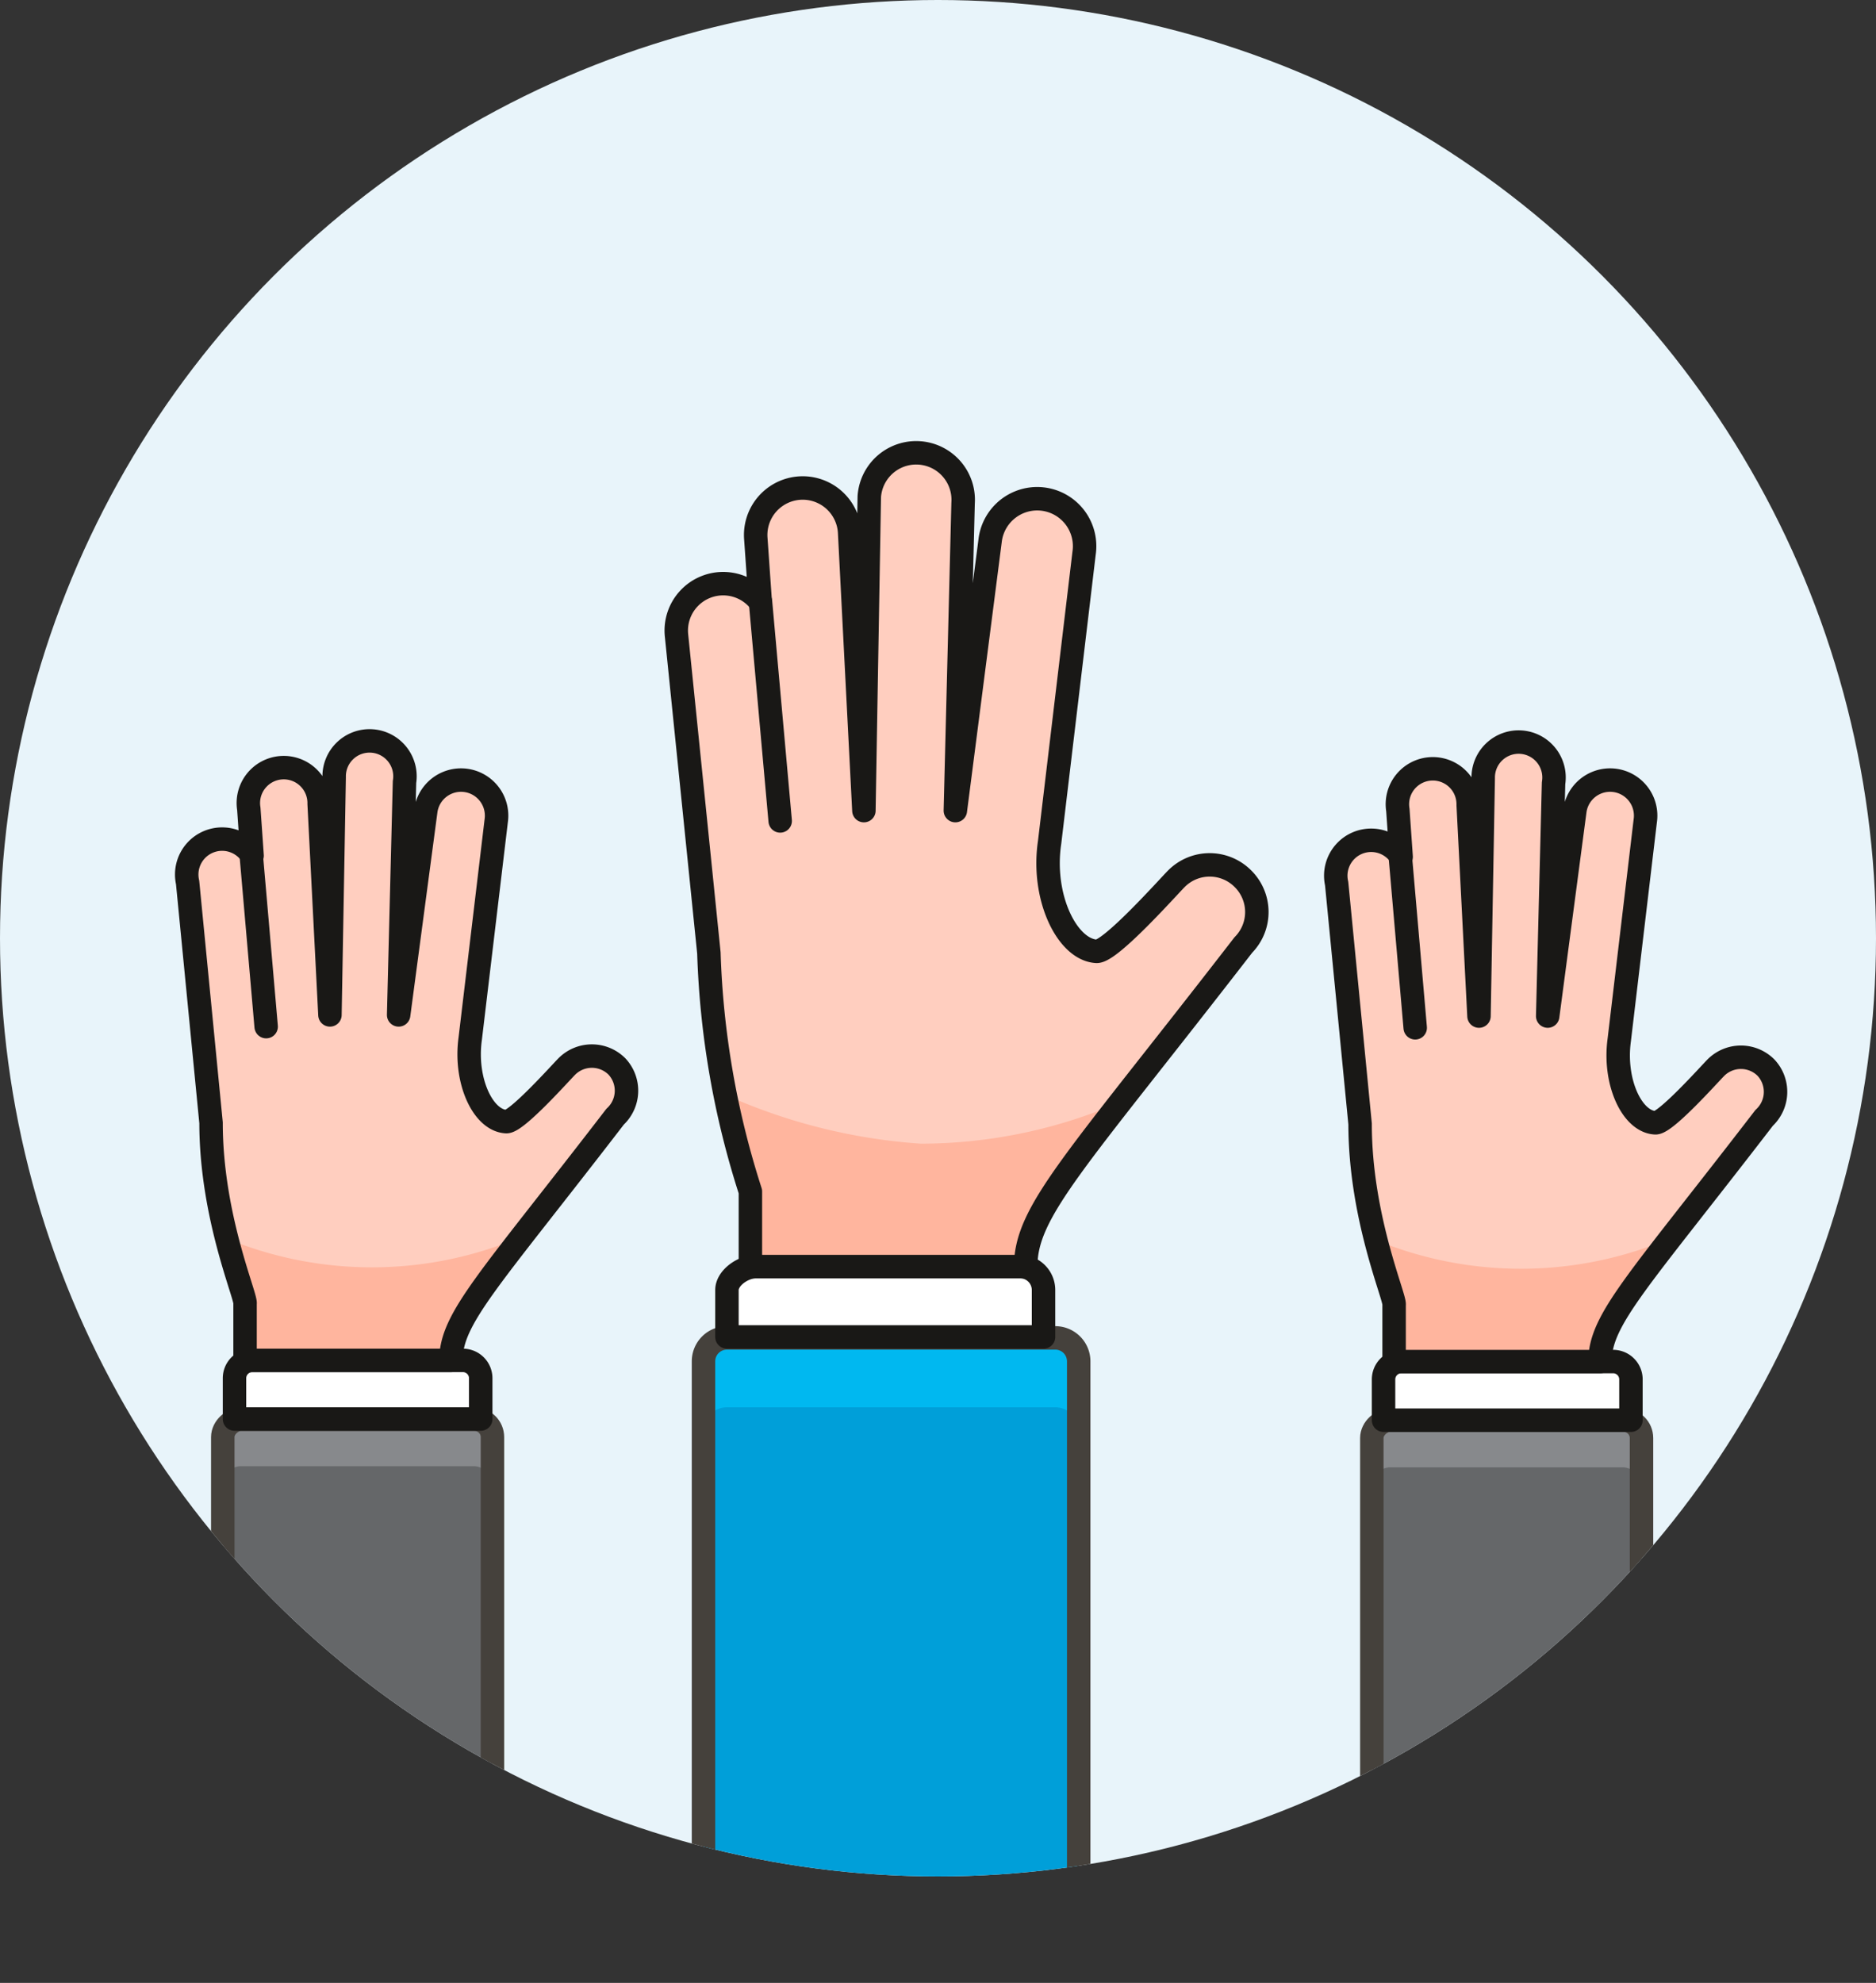
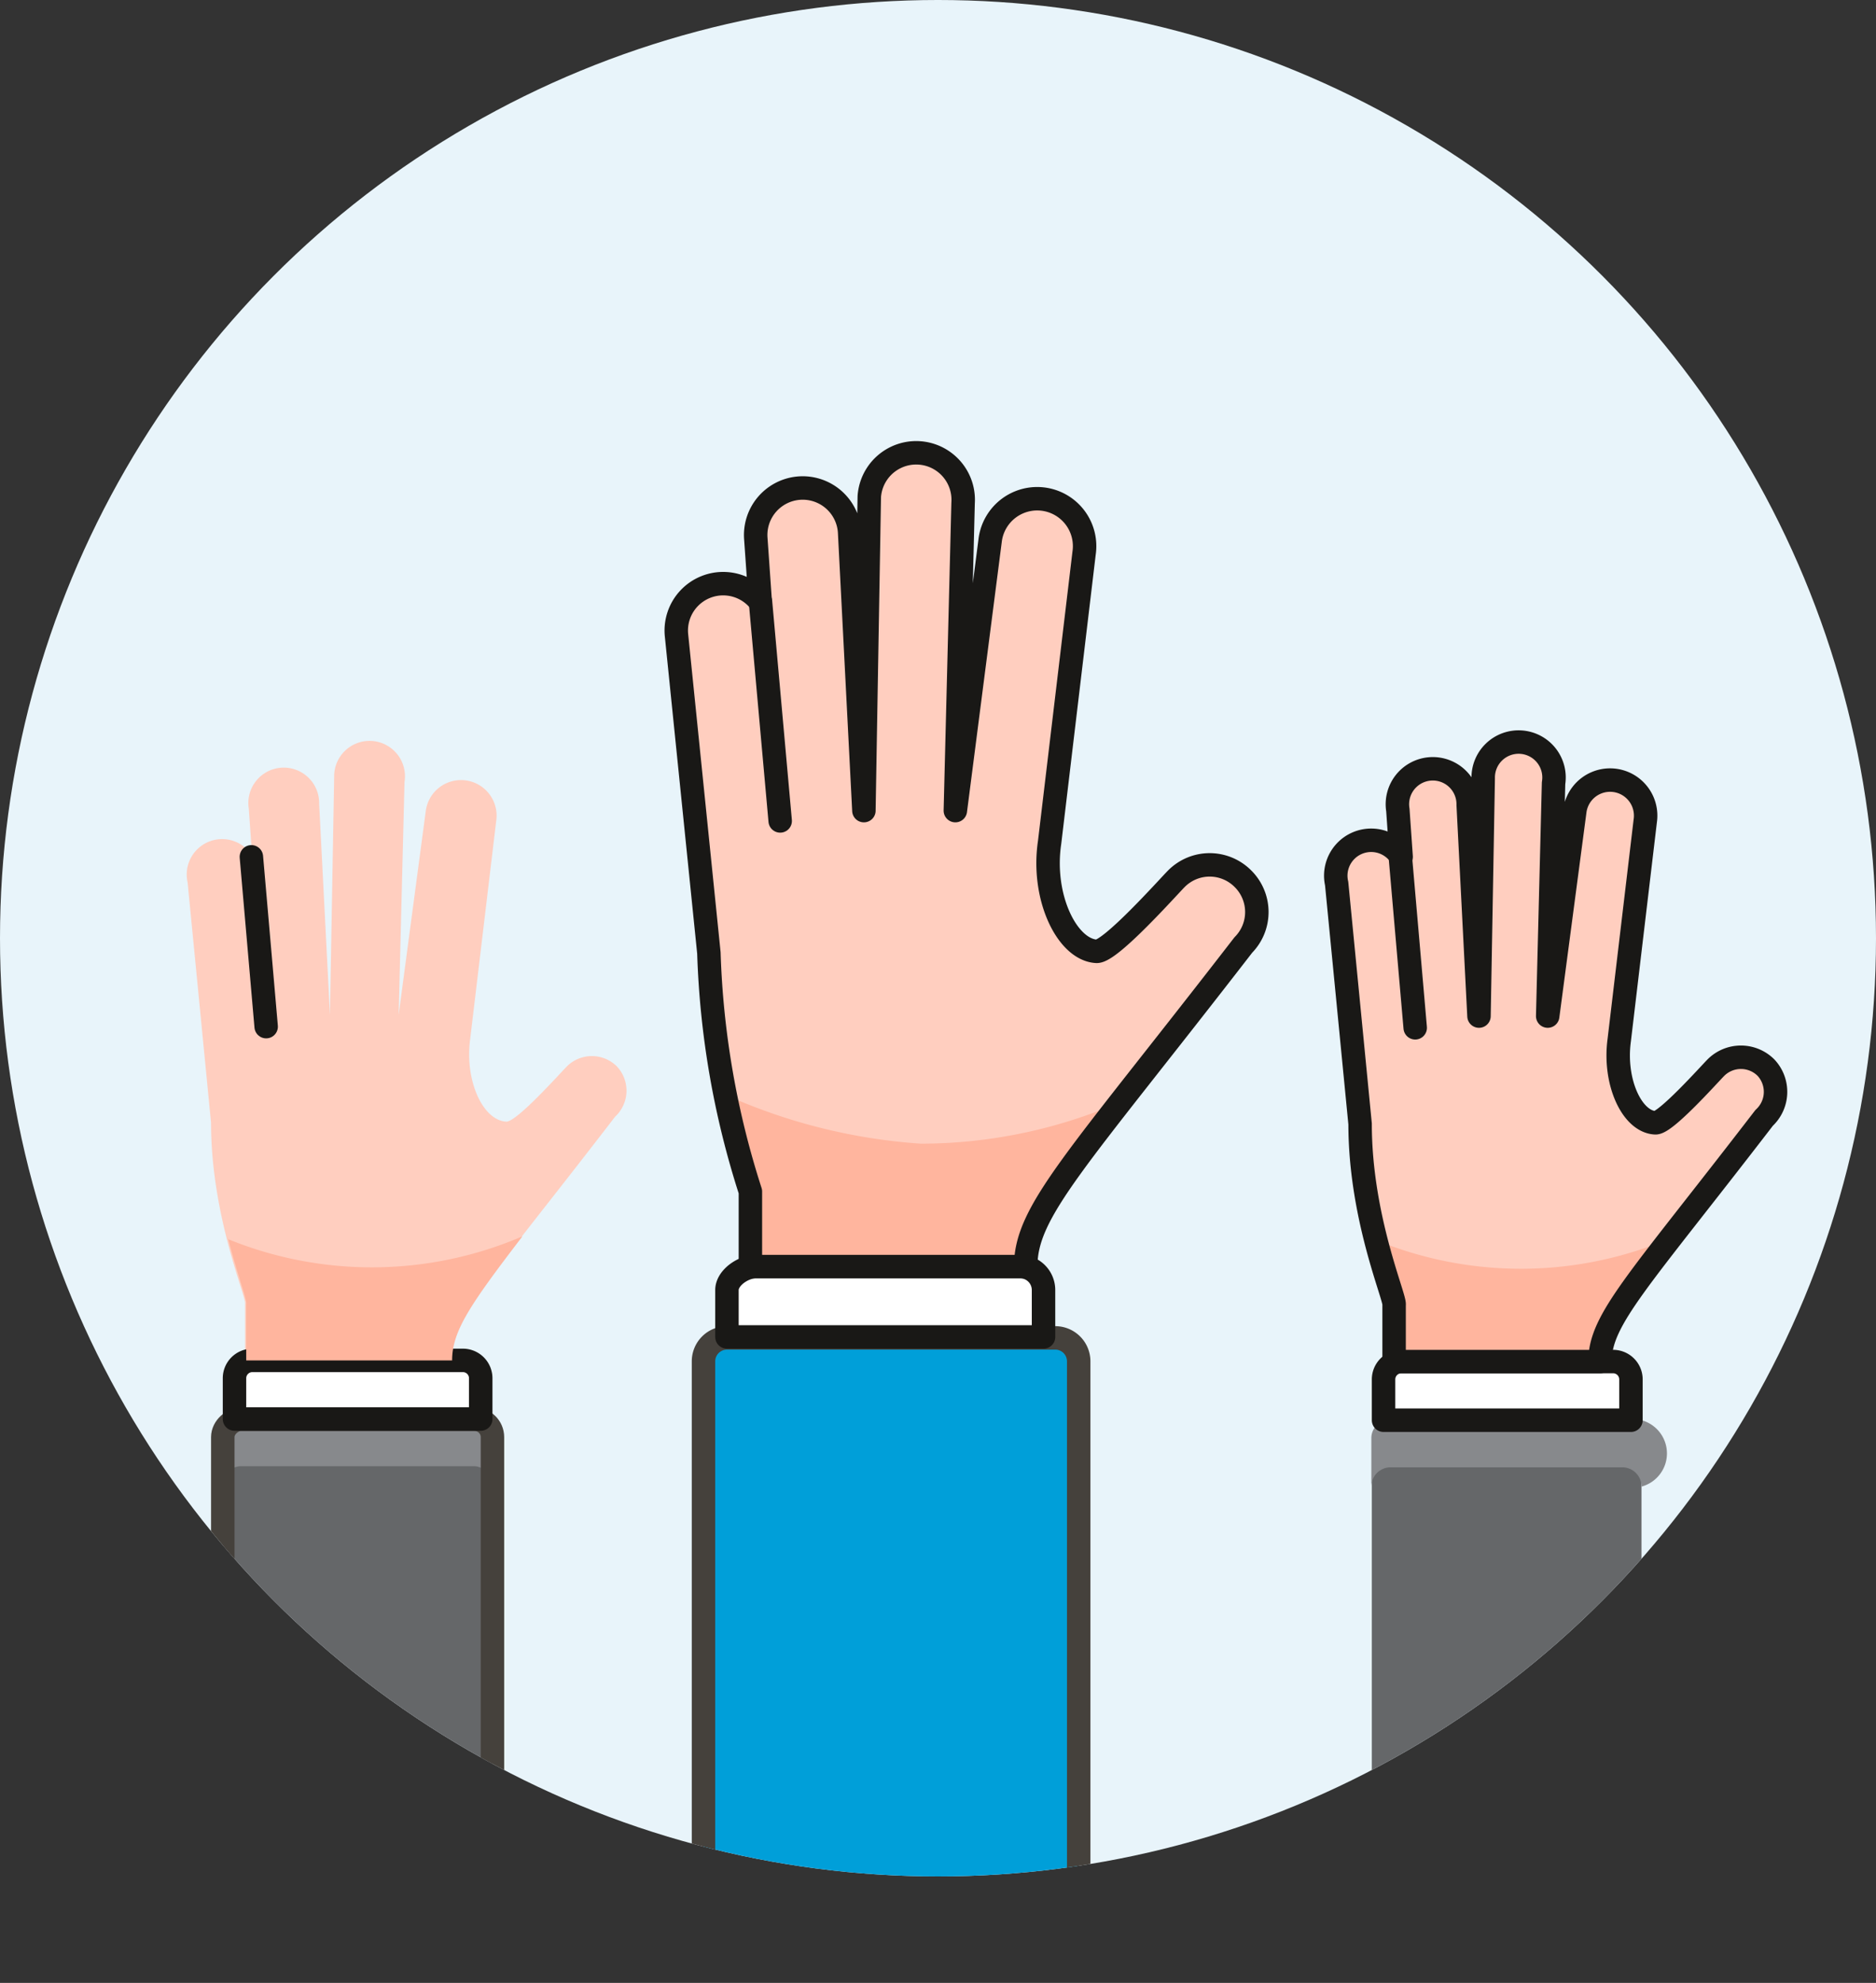
<svg xmlns="http://www.w3.org/2000/svg" viewBox="0 0 80 84.54">
  <rect x="0" y="0" width="80" height="84.54" fill="#333333" stroke="none" />
  <defs>
    <style>.cls-1,.cls-10,.cls-7{fill:none;}.cls-2{fill:#e8f4fa;}.cls-3{clip-path:url(#clip-path);}.cls-4{fill:#009fd9;}.cls-5{fill:#ffcebf;}.cls-6{fill:#00b8f0;}.cls-7{stroke:#45413c;stroke-miterlimit:10;}.cls-8{fill:#fff;}.cls-10,.cls-8{stroke:#191816;stroke-linecap:round;stroke-linejoin:round;}.cls-9{fill:#ffb59e;}.cls-11{fill:#656769;}.cls-12{fill:#87898c;}</style>
    <clipPath id="clip-path">
      <circle class="cls-1" cx="40" cy="40" r="40" />
    </clipPath>
  </defs>
  <title>transparency</title>
  <g id="Calque_2" data-name="Calque 2">
    <g id="Multicolor">
      <g id="Background">
        <g id="New_Symbol_1" data-name="New Symbol 1">
          <circle class="cls-2" cx="40" cy="40" r="40" />
        </g>
        <circle class="cls-1" cx="40" cy="40" r="40" />
      </g>
      <g id="Scene">
        <g class="cls-3">
          <path class="cls-4" d="M25.48,62.52h25a1,1,0,0,1,1,1v14a1,1,0,0,1-1,1h-25a1,1,0,0,1-1-1v-14A1,1,0,0,1,25.48,62.52Z" transform="translate(-32.52 108.52) rotate(-90)" />
          <path class="cls-5" d="M53,37.46a2,2,0,0,0-2.83,0c-.35.35-2.82,3.13-3.41,3.1-1.26-.07-2.35-2.32-2-4.65l1.47-12.33a2,2,0,0,0-4-.59L40.74,34.56l.33-13.11a2,2,0,1,0-4-.28l-.23,13.39-.61-11.89a2,2,0,1,0-4,.28l.19,2.71a2,2,0,0,0-3.57,1.44l1.38,13.53A36.85,36.85,0,0,0,32,50.8V54H43.74c0-2.38,2.11-4.44,9.28-13.71A2,2,0,0,0,53,37.46Z" />
          <line class="cls-5" x1="32.43" y1="25.65" x2="33.27" y2="35" />
-           <path class="cls-6" d="M45,57H31a1,1,0,0,0-1,1v3a1,1,0,0,1,1-1H45a1,1,0,0,1,1,1V58A1,1,0,0,0,45,57Z" />
          <path class="cls-7" d="M25.48,62.52h25a1,1,0,0,1,1,1v14a1,1,0,0,1-1,1h-25a1,1,0,0,1-1-1v-14A1,1,0,0,1,25.48,62.52Z" transform="translate(-32.52 108.52) rotate(-90)" />
          <path class="cls-8" d="M44.5,57V55a1,1,0,0,0-1-1H32.24c-.55,0-1.24.48-1.24,1v2Z" />
          <path class="cls-9" d="M39.27,48.76a24.35,24.35,0,0,1-8.35-2.09c.5,2.35,1.09,4,1.09,4.13V54H43.74c0-1.65,1-3.15,4-7A21.42,21.42,0,0,1,39.27,48.76Z" />
          <line class="cls-10" x1="32.43" y1="25.65" x2="33.27" y2="35" />
          <path class="cls-10" d="M53,37.46a2,2,0,0,0-2.83,0c-.35.35-2.82,3.13-3.41,3.1-1.26-.07-2.35-2.32-2-4.65l1.47-12.33a2,2,0,0,0-4-.59L40.74,34.56l.33-13.11a2,2,0,1,0-4-.28l-.23,13.39-.61-11.89a2,2,0,1,0-4,.28l.19,2.71a2,2,0,0,0-3.57,1.44l1.38,13.53A36.85,36.85,0,0,0,32,50.8V54H43.74c0-2.38,2.11-4.44,9.28-13.71A2,2,0,0,0,53,37.46Z" />
          <rect class="cls-11" x="54.02" y="65.02" width="20.45" height="11.5" rx="0.76" ry="0.76" transform="translate(-6.52 135.02) rotate(-90)" />
-           <path class="cls-12" d="M69.24,60.55h-10a.76.76,0,0,0-.76.76v2.07a.82.82,0,0,1,.76-.82h10a.82.82,0,0,1,.76.82V61.31A.76.76,0,0,0,69.24,60.55Z" />
+           <path class="cls-12" d="M69.24,60.55h-10a.76.76,0,0,0-.76.76v2.07a.82.82,0,0,1,.76-.82h10a.82.82,0,0,1,.76.82A.76.76,0,0,0,69.24,60.55Z" />
          <path class="cls-5" d="M75.31,45.52a1.51,1.51,0,0,0-2.14,0c-.27.27-2.14,2.37-2.58,2.35-1-.05-1.78-1.75-1.54-3.52L70.16,35a1.51,1.51,0,0,0-3-.45L66,43.32l.25-9.93a1.51,1.51,0,1,0-3-.21l-.18,10.14-.46-9a1.51,1.51,0,1,0-3,.21l.14,2A1.51,1.51,0,0,0,57,37.67l1,10.25c0,4,1.51,7.41,1.45,7.71v2.42h8.78c0-1.81,1.6-3.37,7-10.39A1.51,1.51,0,0,0,75.31,45.52Z" />
-           <rect class="cls-7" x="54.02" y="65.02" width="20.45" height="11.5" rx="0.76" ry="0.76" transform="translate(-6.52 135.02) rotate(-90)" />
          <path class="cls-8" d="M63.76,54H65.5a0,0,0,0,1,0,0V64.55a0,0,0,0,1,0,0H63.76A.76.76,0,0,1,63,63.8v-9A.76.76,0,0,1,63.76,54Z" transform="translate(123.55 -4.95) rotate(90)" />
          <path class="cls-9" d="M58.73,52.87h0c.4,1.55.81,2.61.77,2.77v2.42h8.78c0-1.25.77-2.38,3-5.29a16.25,16.25,0,0,1-12.58.11Z" />
          <path class="cls-10" d="M75.31,45.52a1.51,1.51,0,0,0-2.14,0c-.27.27-2.14,2.37-2.58,2.35-1-.05-1.78-1.75-1.54-3.52L70.16,35a1.51,1.51,0,0,0-3-.45L66,43.32l.25-9.93a1.51,1.51,0,1,0-3-.21l-.18,10.14-.46-9a1.51,1.51,0,1,0-3,.21l.14,2A1.51,1.51,0,0,0,57,37.67l1,10.25c0,4,1.51,7.41,1.45,7.71v2.42h8.78c0-1.81,1.6-3.37,7-10.39A1.51,1.51,0,0,0,75.31,45.52Z" />
          <line class="cls-10" x1="59.72" y1="36.58" x2="60.35" y2="43.82" />
          <rect class="cls-11" x="5.02" y="64.98" width="20.45" height="11.5" rx="0.76" ry="0.76" transform="translate(-55.48 85.98) rotate(-90)" />
          <path class="cls-12" d="M20.24,60.5h-10a.76.76,0,0,0-.76.76v2.07a.82.82,0,0,1,.76-.82h10a.82.82,0,0,1,.76.82V61.26A.76.76,0,0,0,20.24,60.5Z" />
          <path class="cls-5" d="M26.31,45.47a1.51,1.51,0,0,0-2.14,0c-.27.27-2.14,2.37-2.58,2.35-1-.05-1.78-1.75-1.54-3.52L21.16,35a1.51,1.51,0,0,0-3-.45L17,43.27l.25-9.93a1.51,1.51,0,1,0-3-.21l-.18,10.14-.46-9a1.51,1.51,0,1,0-3,.21l.14,2A1.51,1.51,0,0,0,8,37.62l1,10.25c0,4,1.51,7.41,1.45,7.71V58h8.78c0-1.81,1.6-3.37,7-10.39A1.51,1.51,0,0,0,26.31,45.47Z" />
          <rect class="cls-7" x="5.02" y="64.98" width="20.45" height="11.5" rx="0.76" ry="0.76" transform="translate(-55.48 85.98) rotate(-90)" />
          <path class="cls-8" d="M14.76,54H16.5a0,0,0,0,1,0,0V64.5a0,0,0,0,1,0,0H14.76a.76.76,0,0,1-.76-.76v-9A.76.76,0,0,1,14.76,54Z" transform="translate(74.5 44) rotate(90)" />
          <path class="cls-9" d="M9.73,52.82h0c.4,1.55.81,2.61.77,2.77V58h8.78c0-1.25.77-2.38,3-5.29a16.25,16.25,0,0,1-12.58.11Z" />
-           <path class="cls-10" d="M26.31,45.47a1.51,1.51,0,0,0-2.14,0c-.27.27-2.14,2.37-2.58,2.35-1-.05-1.78-1.75-1.54-3.52L21.16,35a1.51,1.51,0,0,0-3-.45L17,43.27l.25-9.93a1.51,1.51,0,1,0-3-.21l-.18,10.14-.46-9a1.51,1.51,0,1,0-3,.21l.14,2A1.51,1.51,0,0,0,8,37.62l1,10.25c0,4,1.51,7.41,1.45,7.71V58h8.78c0-1.81,1.6-3.37,7-10.39A1.51,1.51,0,0,0,26.31,45.47Z" />
          <line class="cls-10" x1="10.72" y1="36.53" x2="11.35" y2="43.77" />
        </g>
      </g>
    </g>
  </g>
</svg>